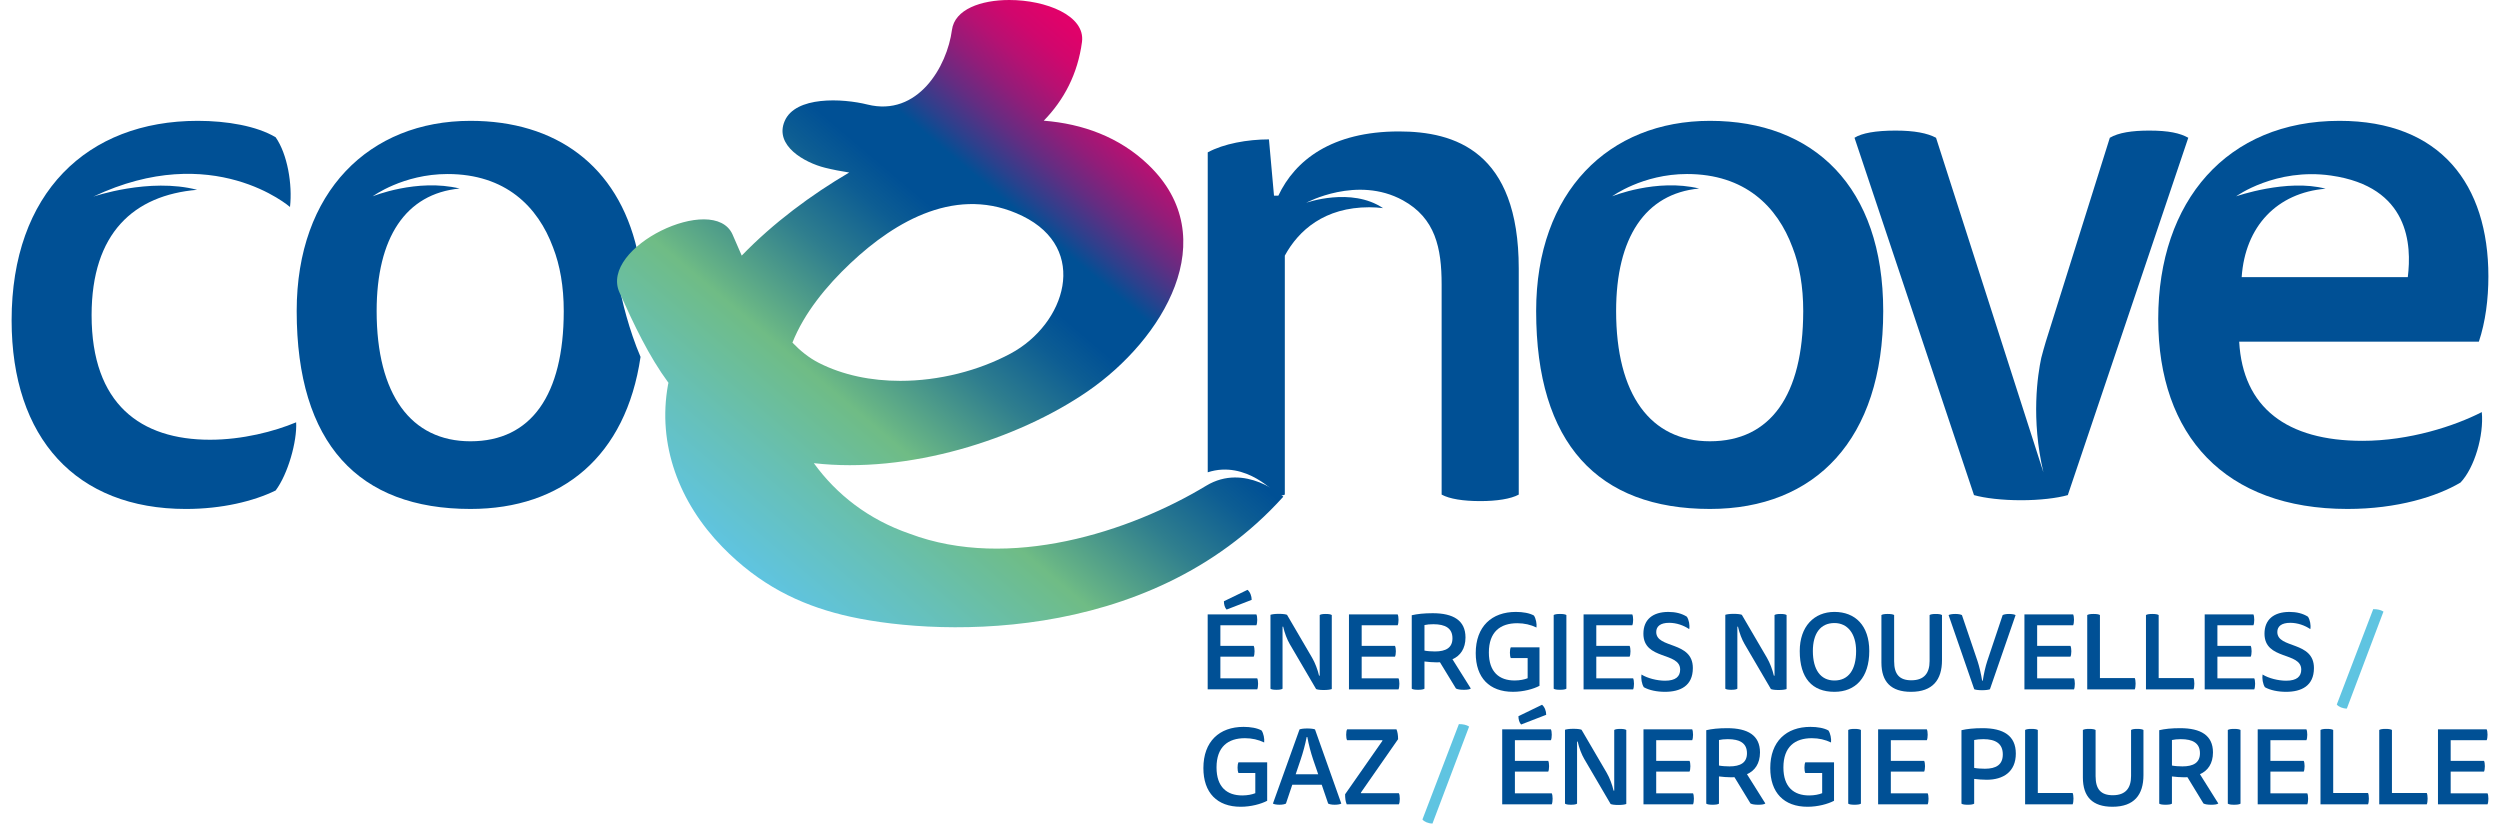
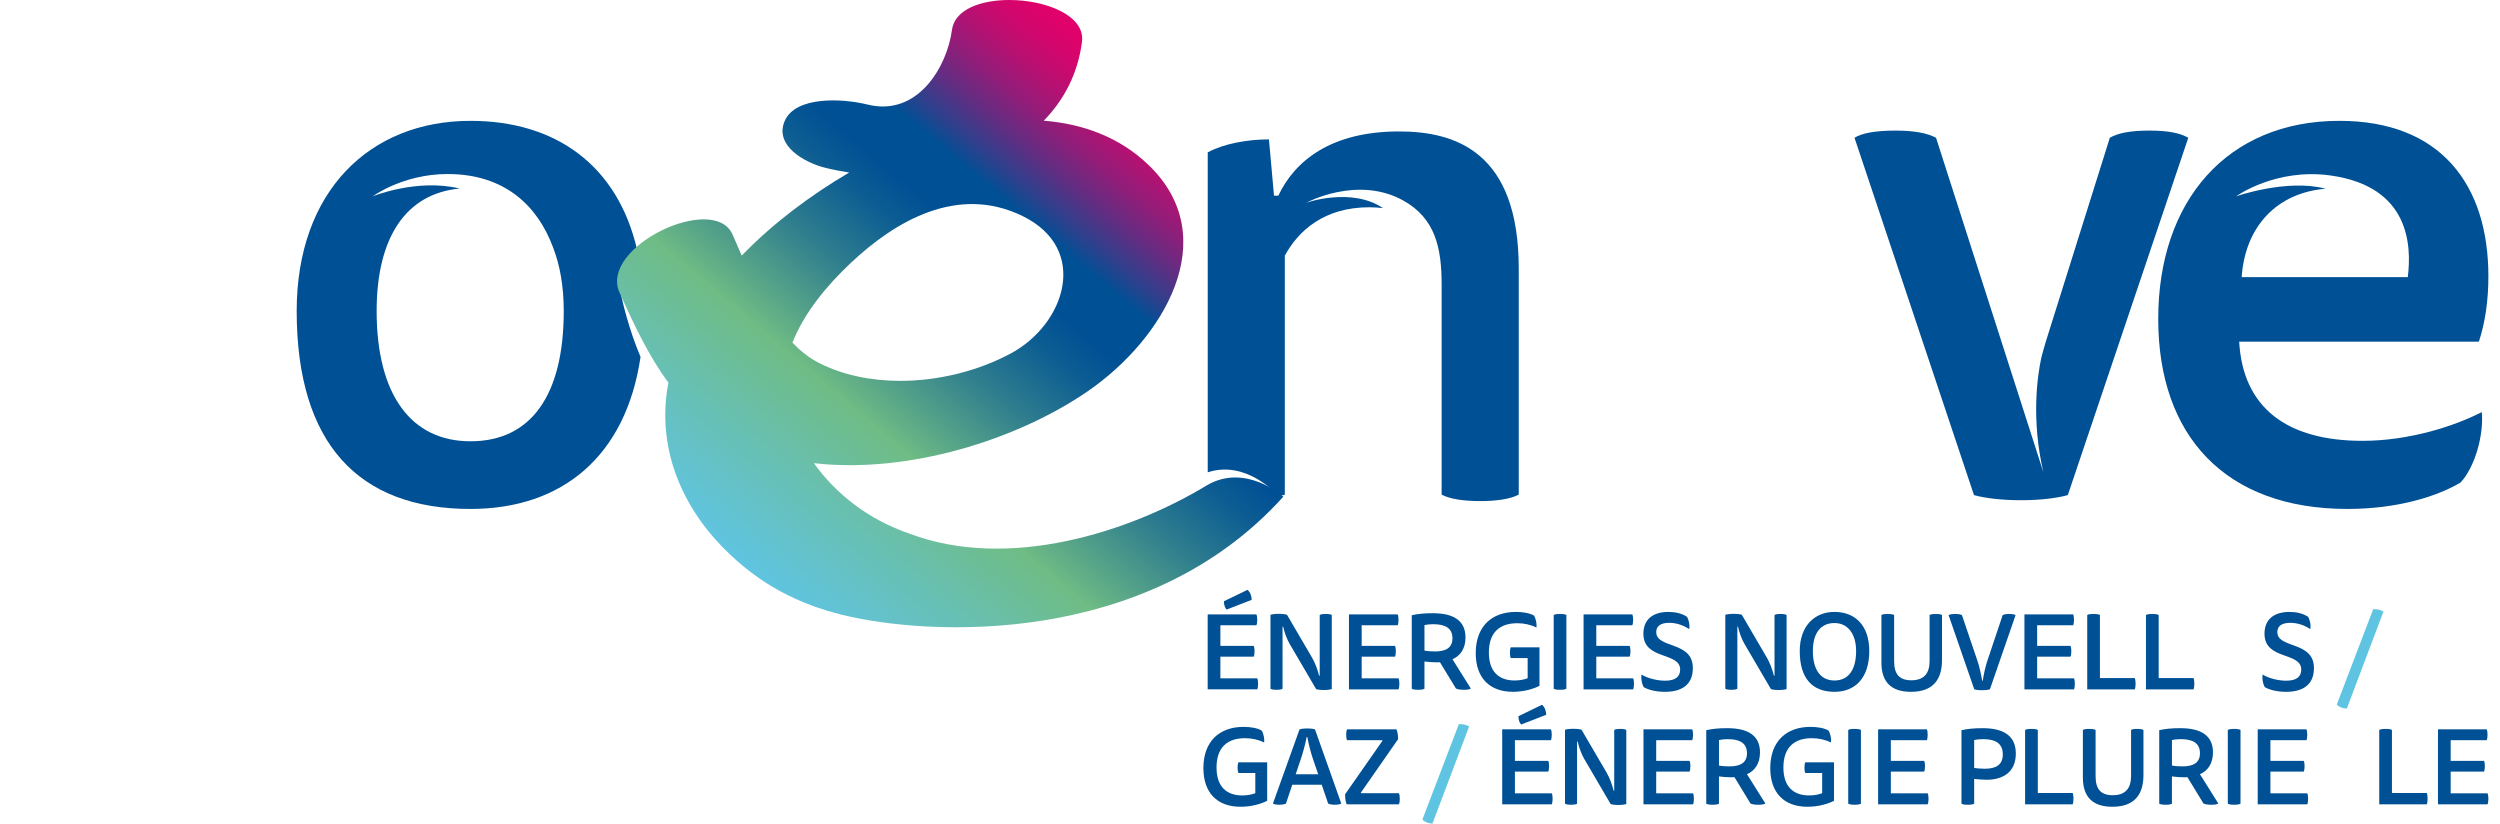
<svg xmlns="http://www.w3.org/2000/svg" version="1.1" width="85" height="28">
  <svg version="1.1" id="Calque_1" x="0" y="0" width="85" height="28" viewBox="0 0 241.443 80.28" enable-background="new 0 0 241.443 80.28" xml:space="preserve">
-     <path fill="#005095" d="M174.651,30.375c-0.014,8.112-3.159,12.641-9.094,12.641c-5.797,0-9.145-4.548-9.145-12.694  c0-7.136,2.821-11.448,8.094-11.945c-4.166-1.004-8.48,0.759-8.48,0.759s2.95-2.172,7.297-2.172c5.647,0,8.81,3.17,10.284,7.153  c0.678,1.732,1.045,3.814,1.045,6.205v0.02C174.652,30.354,174.651,30.363,174.651,30.375 M165.558,11.78  c-9.845,0-16.942,6.897-16.942,18.542c0,12.943,6.048,19.292,16.942,19.292c10.245,0,16.892-6.746,16.892-19.292  C182.449,18.178,175.653,11.78,165.558,11.78" />
    <path fill="#005095" d="M208.39,12.73c-1.699,0-2.998,0.201-3.85,0.7l-6.241,19.877c-0.156,0.518-0.302,1.047-0.442,1.58  c-0.351,1.642-1.016,5.934,0.208,11.152L187.621,13.5l-0.022-0.07c-0.85-0.45-2.098-0.7-3.949-0.7c-1.949,0-3.298,0.25-4,0.7  l11.648,34.834c1.049,0.299,2.747,0.5,4.597,0.5c1.799,0,3.499-0.201,4.549-0.5l11.744-34.834  C211.387,12.98,210.287,12.73,208.39,12.73" />
-     <path fill="#005095" d="M19.342,42.867c-6.747,0-11.545-3.448-11.545-12.145c0-8.015,4.123-11.691,10.285-12.219  c-4.665-1.214-10.118,0.665-10.118,0.665c11.677-5.533,19.174,1.009,19.174,1.009c0.25-2.2-0.249-5.147-1.399-6.797  c-1.849-1.1-4.749-1.6-7.596-1.6C7.347,11.78,0,18.828,0,31.222c0,11.494,6.297,18.393,16.992,18.393c3.5,0,6.597-0.75,8.746-1.801  c1.2-1.598,2.1-4.796,1.999-6.646C25.589,42.068,22.489,42.867,19.342,42.867" />
    <path fill="#005095" d="M120.885,58.476l-2.445,0.947c-0.178-0.188-0.262-0.499-0.262-0.812l2.303-1.114  C120.739,57.716,120.885,58.111,120.885,58.476 M121.343,59.892c0.054,0.115,0.084,0.281,0.084,0.531c0,0.24-0.03,0.416-0.084,0.531  h-3.509v2.01h3.249c0.053,0.115,0.083,0.271,0.083,0.52c0,0.24-0.03,0.417-0.083,0.532h-3.249v2.112h3.593  c0.053,0.115,0.083,0.281,0.083,0.531c0,0.239-0.03,0.428-0.083,0.541h-4.831v-7.309H121.343z" />
    <path fill="#005095" d="M123.894,67.139c-0.104,0.073-0.302,0.104-0.593,0.104c-0.293,0-0.479-0.03-0.584-0.104v-7.205  c0.146-0.052,0.415-0.095,0.823-0.095c0.396,0,0.677,0.043,0.791,0.095l2.447,4.187c0.291,0.498,0.541,1.166,0.677,1.748h0.062  v-5.914c0.104-0.072,0.292-0.104,0.582-0.104c0.292,0,0.491,0.031,0.595,0.104v7.215c-0.135,0.053-0.396,0.095-0.78,0.095  c-0.375,0-0.647-0.042-0.75-0.095l-2.572-4.393c-0.25-0.427-0.499-1.063-0.636-1.688h-0.062V67.139z" />
    <path fill="#005095" d="M135.117,59.892c0.053,0.115,0.083,0.281,0.083,0.531c0,0.24-0.03,0.416-0.083,0.531h-3.509v2.01h3.248  c0.052,0.115,0.084,0.271,0.084,0.52c0,0.24-0.032,0.417-0.084,0.531h-3.248v2.113h3.592c0.053,0.115,0.083,0.281,0.083,0.531  c0,0.239-0.03,0.428-0.083,0.543h-4.831v-7.311H135.117z" />
    <path fill="#005095" d="M137.729,60.933v2.488c0.239,0.053,0.678,0.084,1.021,0.084c1.073,0,1.708-0.364,1.708-1.281  c0-0.979-0.688-1.374-1.864-1.374C138.251,60.85,137.959,60.881,137.729,60.933 M136.49,59.975c0.531-0.125,1.198-0.198,2.042-0.198  c1.999,0,3.196,0.698,3.196,2.363c0,1.084-0.5,1.792-1.271,2.125l1.79,2.854c-0.093,0.084-0.343,0.125-0.677,0.125  c-0.354,0-0.613-0.041-0.771-0.125l-1.561-2.562c-0.095,0.011-0.22,0.011-0.313,0.011c-0.354,0-0.917-0.043-1.197-0.084v2.655  c-0.114,0.073-0.322,0.104-0.624,0.104c-0.304,0-0.5-0.031-0.615-0.104V59.975z" />
    <path fill="#005095" d="M146.36,67.44c-2.302,0-3.634-1.374-3.634-3.77c0-2.603,1.563-4.019,3.915-4.019  c0.677,0,1.343,0.114,1.759,0.354c0.188,0.281,0.292,0.791,0.25,1.166c-0.562-0.271-1.186-0.418-1.875-0.418  c-1.644,0-2.768,0.834-2.768,2.854c0,1.915,1.02,2.728,2.509,2.728c0.51,0,0.958-0.094,1.271-0.219v-1.969h-1.646  c-0.052-0.113-0.083-0.279-0.083-0.52c0-0.25,0.031-0.406,0.083-0.521h2.801v3.749C148.35,67.169,147.37,67.44,146.36,67.44" />
    <path fill="#005095" d="M150.326,59.954c0.115-0.072,0.313-0.104,0.613-0.104c0.303,0,0.51,0.031,0.625,0.104v7.184  c-0.115,0.074-0.322,0.104-0.625,0.104c-0.301,0-0.498-0.029-0.613-0.104V59.954z" />
    <path fill="#005095" d="M157.988,59.892c0.052,0.115,0.083,0.281,0.083,0.531c0,0.24-0.031,0.416-0.083,0.531h-3.509v2.01h3.248  c0.053,0.115,0.084,0.271,0.084,0.52c0,0.24-0.031,0.417-0.084,0.531h-3.248v2.113h3.592c0.052,0.115,0.083,0.281,0.083,0.531  c0,0.239-0.031,0.428-0.083,0.543h-4.832v-7.311H157.988z" />
    <path fill="#005095" d="M161.185,66.357c1.042,0,1.469-0.416,1.469-1.082c0-1.751-3.583-0.896-3.583-3.499  c0-1.385,0.916-2.124,2.437-2.124c0.678,0,1.303,0.146,1.802,0.468c0.197,0.303,0.301,0.823,0.228,1.209  c-0.541-0.365-1.237-0.615-1.956-0.615c-0.854,0-1.26,0.345-1.26,0.896c0,1.646,3.57,0.853,3.57,3.511  c0,1.747-1.229,2.32-2.718,2.32c-0.791,0-1.541-0.156-2.061-0.448c-0.208-0.323-0.291-0.864-0.23-1.239  C159.466,66.118,160.403,66.357,161.185,66.357" />
    <path fill="#005095" d="M168.231,67.139c-0.104,0.073-0.302,0.104-0.593,0.104c-0.293,0-0.48-0.03-0.583-0.104v-7.205  c0.145-0.052,0.414-0.095,0.821-0.095c0.396,0,0.678,0.043,0.791,0.095l2.447,4.187c0.291,0.498,0.541,1.166,0.677,1.748h0.063  v-5.914c0.103-0.072,0.292-0.104,0.582-0.104c0.292,0,0.491,0.031,0.594,0.104v7.215c-0.134,0.053-0.396,0.095-0.78,0.095  c-0.375,0-0.646-0.042-0.75-0.095l-2.571-4.393c-0.25-0.427-0.499-1.063-0.637-1.688h-0.061V67.139z" />
    <path fill="#005095" d="M177.695,66.337c1.375,0,2.112-1.051,2.112-2.874c0-1.697-0.832-2.728-2.112-2.728  c-1.374,0-2.104,1.03-2.104,2.728C175.591,65.296,176.353,66.337,177.695,66.337 M181.09,63.463c0,2.582-1.333,3.978-3.395,3.978  c-2.165,0-3.383-1.322-3.383-3.978c0-2.396,1.404-3.812,3.383-3.812C179.715,59.651,181.09,60.975,181.09,63.463" />
    <path fill="#005095" d="M183.515,64.473c0,1.271,0.529,1.843,1.676,1.843c1.269,0,1.78-0.718,1.78-1.873v-4.488  c0.113-0.073,0.303-0.104,0.604-0.104c0.291,0,0.489,0.03,0.604,0.104v4.404c0,1.916-0.906,3.082-3.021,3.082  c-1.946,0-2.884-0.969-2.884-2.853v-4.634c0.115-0.073,0.313-0.104,0.615-0.104c0.302,0,0.51,0.03,0.625,0.104V64.473z" />
    <path fill="#005095" d="M192.155,66.357c0.094-0.646,0.26-1.385,0.437-1.915l1.5-4.479c0.104-0.063,0.323-0.113,0.625-0.113  c0.3,0,0.552,0.051,0.635,0.113l-2.5,7.227c-0.125,0.052-0.404,0.094-0.77,0.094c-0.364,0-0.635-0.042-0.76-0.094l-2.5-7.227  c0.083-0.063,0.345-0.113,0.656-0.113c0.313,0,0.542,0.051,0.646,0.113l1.521,4.488c0.166,0.5,0.345,1.26,0.448,1.905H192.155z" />
    <path fill="#005095" d="M200.964,59.892c0.052,0.115,0.083,0.281,0.083,0.531c0,0.24-0.031,0.416-0.083,0.531h-3.509v2.01h3.248  c0.052,0.115,0.084,0.271,0.084,0.52c0,0.24-0.032,0.417-0.084,0.531h-3.248v2.113h3.592c0.052,0.115,0.083,0.281,0.083,0.531  c0,0.239-0.031,0.428-0.083,0.543h-4.832v-7.311H200.964z" />
    <path fill="#005095" d="M202.337,67.201v-7.247c0.115-0.072,0.312-0.104,0.613-0.104c0.303,0,0.51,0.031,0.625,0.104v6.143h3.395  c0.052,0.115,0.082,0.303,0.082,0.553s-0.03,0.438-0.082,0.552H202.337z" />
    <path fill="#005095" d="M208.063,67.201v-7.247c0.115-0.072,0.312-0.104,0.613-0.104c0.303,0,0.51,0.031,0.625,0.104v6.143h3.395  c0.052,0.115,0.082,0.303,0.082,0.553s-0.03,0.438-0.082,0.552H208.063z" />
-     <path fill="#005095" d="M218.537,59.892c0.052,0.115,0.082,0.281,0.082,0.531c0,0.24-0.03,0.416-0.082,0.531h-3.51v2.01h3.248  c0.054,0.115,0.084,0.271,0.084,0.52c0,0.24-0.03,0.417-0.084,0.531h-3.248v2.113h3.592c0.053,0.115,0.084,0.281,0.084,0.531  c0,0.239-0.031,0.428-0.084,0.543h-4.831v-7.311H218.537z" />
    <path fill="#005095" d="M221.731,66.357c1.042,0,1.469-0.416,1.469-1.082c0-1.751-3.583-0.896-3.583-3.499  c0-1.385,0.916-2.124,2.438-2.124c0.677,0,1.302,0.146,1.801,0.468c0.198,0.303,0.301,0.823,0.229,1.209  c-0.54-0.365-1.237-0.615-1.956-0.615c-0.854,0-1.261,0.345-1.261,0.896c0,1.646,3.57,0.853,3.57,3.511  c0,1.747-1.228,2.32-2.716,2.32c-0.792,0-1.542-0.156-2.063-0.448c-0.208-0.323-0.291-0.864-0.229-1.239  C220.014,66.118,220.95,66.357,221.731,66.357" />
    <path fill="#5FC4E1" d="M227.644,69.075c-0.396,0-0.812-0.177-0.979-0.396l3.551-9.298c0.416,0,0.739,0.072,0.999,0.238  L227.644,69.075z" />
    <path fill="#005095" d="M119.813,78.646c-2.302,0-3.635-1.373-3.635-3.769c0-2.603,1.563-4.019,3.915-4.019  c0.678,0,1.344,0.113,1.76,0.354c0.188,0.281,0.292,0.791,0.251,1.166c-0.563-0.271-1.188-0.417-1.876-0.417  c-1.645,0-2.769,0.833-2.769,2.854c0,1.914,1.021,2.727,2.509,2.727c0.512,0,0.958-0.094,1.271-0.219v-1.969h-1.646  c-0.051-0.113-0.083-0.279-0.083-0.519c0-0.251,0.032-0.407,0.083-0.522h2.803v3.75C121.802,78.375,120.823,78.646,119.813,78.646" />
    <path fill="#005095" d="M127.371,75.48l-0.49-1.426c-0.229-0.679-0.438-1.47-0.572-2.208h-0.063  c-0.136,0.718-0.364,1.541-0.583,2.188l-0.489,1.446H127.371z M127.714,76.501h-2.872l-0.615,1.832  c-0.104,0.063-0.334,0.115-0.635,0.115c-0.302,0-0.552-0.053-0.635-0.115l2.593-7.227c0.124-0.051,0.395-0.093,0.749-0.093  c0.364,0,0.635,0.042,0.76,0.093l2.563,7.227c-0.084,0.063-0.336,0.115-0.647,0.115c-0.302,0-0.531-0.053-0.635-0.115  L127.714,76.501z" />
    <path fill="#005095" d="M131.535,77.261v0.063h3.695c0.063,0.104,0.094,0.282,0.094,0.541c0,0.262-0.03,0.438-0.094,0.542h-5.08  c-0.126-0.292-0.157-0.614-0.157-0.979l3.634-5.205v-0.063h-3.436c-0.063-0.103-0.094-0.269-0.094-0.53  c0-0.261,0.031-0.427,0.094-0.53h4.811c0.104,0.25,0.156,0.562,0.156,0.958L131.535,77.261z" />
    <path fill="#5FC4E1" d="M138.51,80.28c-0.396,0-0.813-0.176-0.979-0.396l3.552-9.296c0.416,0,0.739,0.071,0.998,0.239L138.51,80.28z  " />
    <path fill="#005095" d="M149.596,69.681l-2.445,0.947c-0.178-0.186-0.262-0.499-0.262-0.811l2.301-1.115  C149.45,68.921,149.596,69.317,149.596,69.681 M150.054,71.097c0.054,0.115,0.084,0.281,0.084,0.531c0,0.24-0.03,0.416-0.084,0.531  h-3.509v2.01h3.249c0.053,0.115,0.083,0.271,0.083,0.52c0,0.241-0.03,0.418-0.083,0.532h-3.249v2.114h3.593  c0.052,0.113,0.083,0.281,0.083,0.529c0,0.24-0.031,0.428-0.083,0.543h-4.831v-7.311H150.054z" />
    <path fill="#005095" d="M152.605,78.344c-0.104,0.073-0.302,0.104-0.593,0.104c-0.293,0-0.479-0.031-0.584-0.104V71.14  c0.146-0.053,0.415-0.095,0.823-0.095c0.396,0,0.677,0.042,0.791,0.095l2.447,4.186c0.291,0.5,0.541,1.166,0.677,1.748h0.062v-5.914  c0.104-0.072,0.292-0.103,0.582-0.103c0.292,0,0.491,0.03,0.594,0.103v7.215c-0.134,0.054-0.396,0.096-0.779,0.096  c-0.375,0-0.646-0.042-0.75-0.096l-2.572-4.393c-0.25-0.427-0.499-1.062-0.636-1.687h-0.062V78.344z" />
    <path fill="#005095" d="M163.828,71.097c0.053,0.115,0.083,0.281,0.083,0.531c0,0.24-0.03,0.416-0.083,0.531h-3.509v2.01h3.248  c0.053,0.115,0.084,0.271,0.084,0.52c0,0.241-0.031,0.418-0.084,0.531h-3.248v2.115h3.592c0.052,0.113,0.083,0.281,0.083,0.529  c0,0.24-0.031,0.428-0.083,0.543h-4.832v-7.311H163.828z" />
    <path fill="#005095" d="M166.439,72.139v2.488c0.24,0.052,0.679,0.083,1.021,0.083c1.073,0,1.708-0.363,1.708-1.28  c0-0.979-0.689-1.375-1.865-1.375C166.962,72.055,166.67,72.087,166.439,72.139 M165.201,71.181c0.53-0.126,1.197-0.197,2.042-0.197  c1.999,0,3.194,0.696,3.194,2.362c0,1.083-0.5,1.791-1.269,2.124l1.79,2.854c-0.094,0.084-0.343,0.125-0.677,0.125  c-0.354,0-0.613-0.041-0.771-0.125l-1.562-2.562c-0.095,0.011-0.221,0.011-0.313,0.011c-0.354,0-0.917-0.043-1.198-0.084v2.655  c-0.113,0.073-0.321,0.104-0.623,0.104c-0.304,0-0.5-0.031-0.615-0.104V71.181z" />
    <path fill="#005095" d="M175.072,78.646c-2.302,0-3.634-1.373-3.634-3.769c0-2.603,1.563-4.019,3.915-4.019  c0.677,0,1.343,0.113,1.759,0.354c0.188,0.281,0.292,0.791,0.25,1.166c-0.562-0.271-1.186-0.417-1.875-0.417  c-1.644,0-2.768,0.833-2.768,2.854c0,1.914,1.02,2.727,2.509,2.727c0.51,0,0.958-0.094,1.27-0.219v-1.969h-1.645  c-0.052-0.113-0.083-0.279-0.083-0.519c0-0.251,0.031-0.407,0.083-0.522h2.801v3.75C177.062,78.375,176.082,78.646,175.072,78.646" />
    <path fill="#005095" d="M179.038,71.159c0.115-0.072,0.313-0.104,0.613-0.104c0.303,0,0.51,0.031,0.625,0.104v7.185  c-0.115,0.073-0.322,0.104-0.625,0.104c-0.301,0-0.498-0.031-0.613-0.104V71.159z" />
    <path fill="#005095" d="M186.701,71.097c0.052,0.115,0.083,0.281,0.083,0.531c0,0.24-0.031,0.416-0.083,0.531h-3.509v2.01h3.248  c0.052,0.115,0.084,0.271,0.084,0.52c0,0.241-0.032,0.418-0.084,0.531h-3.248v2.115h3.592c0.052,0.113,0.083,0.281,0.083,0.529  c0,0.24-0.031,0.428-0.083,0.543h-4.832v-7.311H186.701z" />
    <path fill="#005095" d="M191.315,72.139v2.718c0.252,0.051,0.698,0.082,1.043,0.082c1.104,0,1.749-0.395,1.749-1.396  c0-1.062-0.709-1.488-1.905-1.488C191.849,72.055,191.556,72.087,191.315,72.139 M190.077,71.181  c0.543-0.126,1.209-0.197,2.062-0.197c2.03,0,3.237,0.729,3.237,2.477c0,1.781-1.228,2.552-2.842,2.552  c-0.365,0-0.938-0.042-1.219-0.083v2.415c-0.114,0.073-0.322,0.104-0.623,0.104c-0.303,0-0.499-0.031-0.615-0.104V71.181z" />
    <path fill="#005095" d="M196.281,78.406v-7.247c0.115-0.072,0.313-0.104,0.614-0.104c0.303,0,0.51,0.031,0.625,0.104v6.145h3.395  c0.052,0.113,0.082,0.302,0.082,0.551c0,0.25-0.03,0.438-0.082,0.552H196.281z" />
    <path fill="#005095" d="M203.153,75.679c0,1.271,0.53,1.842,1.677,1.842c1.269,0,1.78-0.717,1.78-1.873V71.16  c0.113-0.074,0.303-0.104,0.604-0.104c0.292,0,0.49,0.03,0.604,0.104v4.403c0,1.916-0.905,3.082-3.021,3.082  c-1.946,0-2.884-0.969-2.884-2.853V71.16c0.115-0.074,0.313-0.104,0.615-0.104c0.301,0,0.509,0.03,0.624,0.104V75.679z" />
    <path fill="#005095" d="M210.596,72.139v2.488c0.239,0.052,0.679,0.083,1.021,0.083c1.073,0,1.709-0.363,1.709-1.28  c0-0.979-0.688-1.375-1.865-1.375C211.118,72.055,210.825,72.087,210.596,72.139 M209.357,71.181  c0.53-0.126,1.197-0.197,2.042-0.197c1.998,0,3.196,0.696,3.196,2.362c0,1.083-0.5,1.791-1.271,2.124l1.79,2.854  c-0.094,0.084-0.344,0.125-0.677,0.125c-0.354,0-0.614-0.041-0.771-0.125l-1.561-2.562c-0.096,0.011-0.221,0.011-0.313,0.011  c-0.354,0-0.917-0.043-1.198-0.084v2.655c-0.113,0.073-0.322,0.104-0.623,0.104c-0.304,0-0.499-0.031-0.615-0.104V71.181z" />
    <path fill="#005095" d="M216.041,71.159c0.115-0.072,0.313-0.104,0.614-0.104c0.303,0,0.51,0.031,0.625,0.104v7.185  c-0.115,0.073-0.322,0.104-0.625,0.104c-0.302,0-0.499-0.031-0.614-0.104V71.159z" />
    <path fill="#005095" d="M223.703,71.097c0.053,0.115,0.084,0.281,0.084,0.531c0,0.24-0.031,0.416-0.084,0.531h-3.509v2.01h3.249  c0.052,0.115,0.083,0.271,0.083,0.52c0,0.241-0.031,0.418-0.083,0.531h-3.249v2.115h3.593c0.052,0.113,0.083,0.281,0.083,0.529  c0,0.24-0.031,0.428-0.083,0.543h-4.832v-7.311H223.703z" />
-     <path fill="#005095" d="M225.076,78.406v-7.247c0.115-0.072,0.313-0.104,0.614-0.104c0.303,0,0.51,0.031,0.625,0.104v6.145h3.396  c0.051,0.113,0.082,0.302,0.082,0.551c0,0.25-0.031,0.438-0.082,0.552H225.076z" />
    <path fill="#005095" d="M230.803,78.406v-7.247c0.115-0.072,0.313-0.104,0.614-0.104c0.303,0,0.51,0.031,0.625,0.104v6.145h3.395  c0.052,0.113,0.082,0.302,0.082,0.551c0,0.25-0.03,0.438-0.082,0.552H230.803z" />
    <path fill="#005095" d="M241.276,71.097c0.053,0.115,0.083,0.281,0.083,0.531c0,0.24-0.03,0.416-0.083,0.531h-3.509v2.01h3.249  c0.052,0.115,0.083,0.271,0.083,0.52c0,0.241-0.031,0.418-0.083,0.531h-3.249v2.115h3.592c0.053,0.113,0.084,0.281,0.084,0.529  c0,0.24-0.031,0.428-0.084,0.543h-4.831v-7.311H241.276z" />
    <path fill="#005095" d="M226.096,17.112c7.683,1.094,7.869,6.808,7.492,9.894c-0.001,0.003-0.001,0.006-0.001,0.008h-16.194  c0.336-4.954,3.445-8.221,8.183-8.618c-3.762-0.999-8.724,0.742-8.724,0.742S220.702,16.343,226.096,17.112 M229.166,42.974  c-7.367,0-11.659-3.229-12.016-9.666h23.365c0.644-1.932,0.928-4.148,0.928-6.366c0-8.94-4.648-15.162-14.519-15.162  c-10.942,0-17.666,7.796-17.666,19.311c0,11.372,6.51,18.523,18.452,18.523c4.864,0,8.728-1.217,11.016-2.574  c1.358-1.43,2.289-4.577,2.074-6.867C238.154,41.532,233.744,42.974,229.166,42.974" />
    <path fill="#005095" d="M135.237,12.813c-6.545,0-10.134,2.815-11.752,6.263h-0.424l-0.492-5.488c-2.098,0-4.421,0.421-5.968,1.266  v31.188c3.768-1.226,6.731,2.167,6.731,2.167s0.455,0.186,0.784,0.004V24.919c1.338-2.463,3.871-4.715,8.236-4.715  c0.476,0,0.915,0.034,1.338,0.085c-3.106-2.084-7.489-0.523-7.489-0.523s4.969-2.689,9.423-0.24  c3.173,1.745,3.778,4.652,3.778,8.208v20.48c0.775,0.424,2.103,0.634,3.774,0.634c1.582,0,2.969-0.21,3.744-0.634V26.186  C146.922,14.715,140.658,12.813,135.237,12.813" />
    <path fill="#005095" d="M53.824,30.344v0.023c-0.012,8.118-3.157,12.651-9.094,12.651c-5.797,0-9.146-4.549-9.146-12.695  c0-7.135,2.823-11.447,8.094-11.945c-4.165-1.004-8.479,0.76-8.479,0.76s2.948-2.173,7.297-2.173c5.646,0,8.81,3.169,10.285,7.153  c0.676,1.732,1.043,3.814,1.043,6.205V30.344 M59.221,27.774c-0.234-1.387,0.484-2.416,1.763-3.391  c-1.9-8.276-7.959-12.603-16.253-12.603c-9.846,0-16.941,6.897-16.941,18.542c0,12.944,6.047,19.292,16.941,19.292  c8.952,0,15.155-5.154,16.579-14.822C60.196,32.195,59.463,29.21,59.221,27.774" />
    <g>
      <path fill="none" d="M86.622,37.127c3.789,0,7.656-0.993,10.767-2.664c5.354-2.873,7.707-10.207,1.155-13.406   c-6.301-3.076-12.373,0.462-16.751,4.585c-2.38,2.241-4.54,4.887-5.677,7.758c0.765,0.799,1.611,1.483,2.562,1.969   C81.062,36.584,83.82,37.127,86.622,37.127z" />
      <linearGradient id="SVGID_1_" gradientUnits="userSpaceOnUse" x1="-478.982" y1="451.399" x2="-477.983" y2="451.399" gradientTransform="matrix(40.271 -47.823 -47.823 -40.271 40950.547 -4670.336)">
        <stop offset="0" style="stop-color:#5FC4E1" />
        <stop offset="0.15" style="stop-color:#67C0B5" />
        <stop offset="0.3" style="stop-color:#6FBC85" />
        <stop offset="0.321" style="stop-color:#66B386" />
        <stop offset="0.46" style="stop-color:#2F7E8E" />
        <stop offset="0.564" style="stop-color:#0D5D93" />
        <stop offset="0.62" style="stop-color:#005095" />
        <stop offset="0.7" style="stop-color:#005095" />
        <stop offset="0.735" style="stop-color:#2B418D" />
        <stop offset="0.787" style="stop-color:#632D82" />
        <stop offset="0.837" style="stop-color:#911D79" />
        <stop offset="0.885" style="stop-color:#B61172" />
        <stop offset="0.929" style="stop-color:#D0076D" />
        <stop offset="0.969" style="stop-color:#DF026A" />
        <stop offset="1" style="stop-color:#E50069" />
      </linearGradient>
      <path fill="url(#SVGID_1_)" d="M116.445,47.354c-7.427,4.495-19.232,8.319-28.903,4.674c-3.996-1.375-7.119-3.81-9.339-6.877   c9.145,1.057,19.793-2.258,26.705-7.011c7.306-5.024,13.363-14.932,5.9-22.079c-2.836-2.715-6.407-3.993-10.19-4.295   c1.956-2.004,3.313-4.549,3.725-7.675C104.685,1.509,100.812,0,97.255,0c-2.757,0-5.323,0.905-5.589,2.92   c-0.47,3.569-3.329,8.493-8.237,7.27C81,9.586,76.4,9.343,75.354,11.814c-1.012,2.387,1.952,4.042,3.937,4.537   c0.779,0.193,1.568,0.344,2.36,0.467c-3.673,2.154-7.388,4.9-10.478,8.1c-0.316-0.734-0.617-1.437-0.899-2.068   c-1.843-4.096-13.005,1.235-11.02,5.655c1.429,3.175,2.858,6.209,4.777,8.812c-0.011,0.059-0.03,0.115-0.04,0.174   c-1.066,5.858,1.092,11.511,5.287,15.817c3.62,3.718,7.505,5.595,11.717,6.634c8.263,2.043,29.694,3.236,42.974-11.525   C123.97,48.417,120.259,45.046,116.445,47.354z M81.793,25.642c4.378-4.123,10.45-7.661,16.751-4.585   c6.552,3.199,4.198,10.533-1.155,13.406c-3.11,1.671-6.978,2.664-10.767,2.664c-2.802,0-5.561-0.543-7.944-1.759   c-0.95-0.485-1.797-1.17-2.562-1.969C77.253,30.529,79.413,27.883,81.793,25.642z" />
    </g>
  </svg>
</svg>